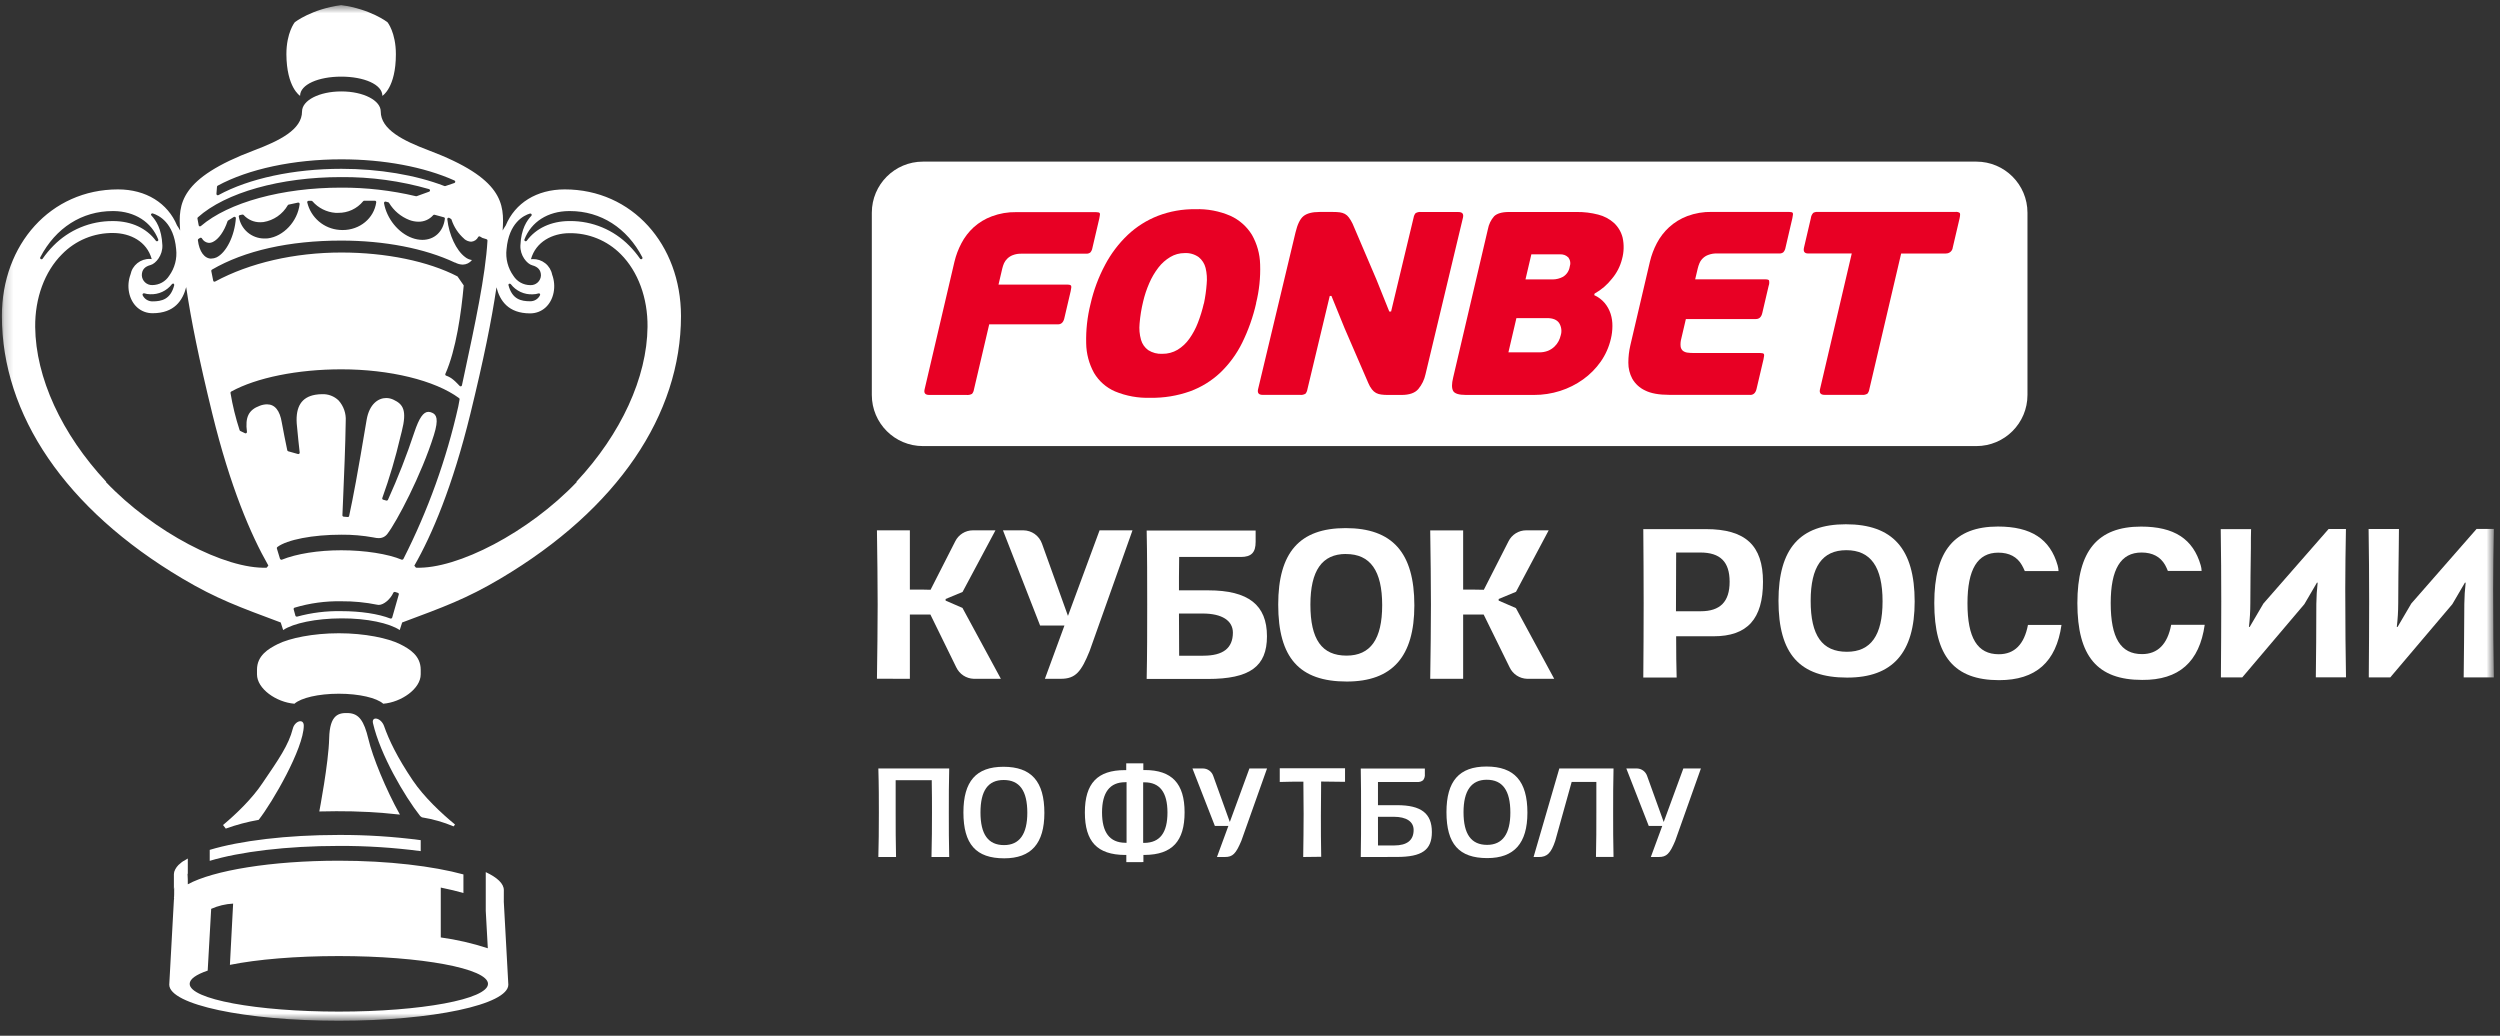
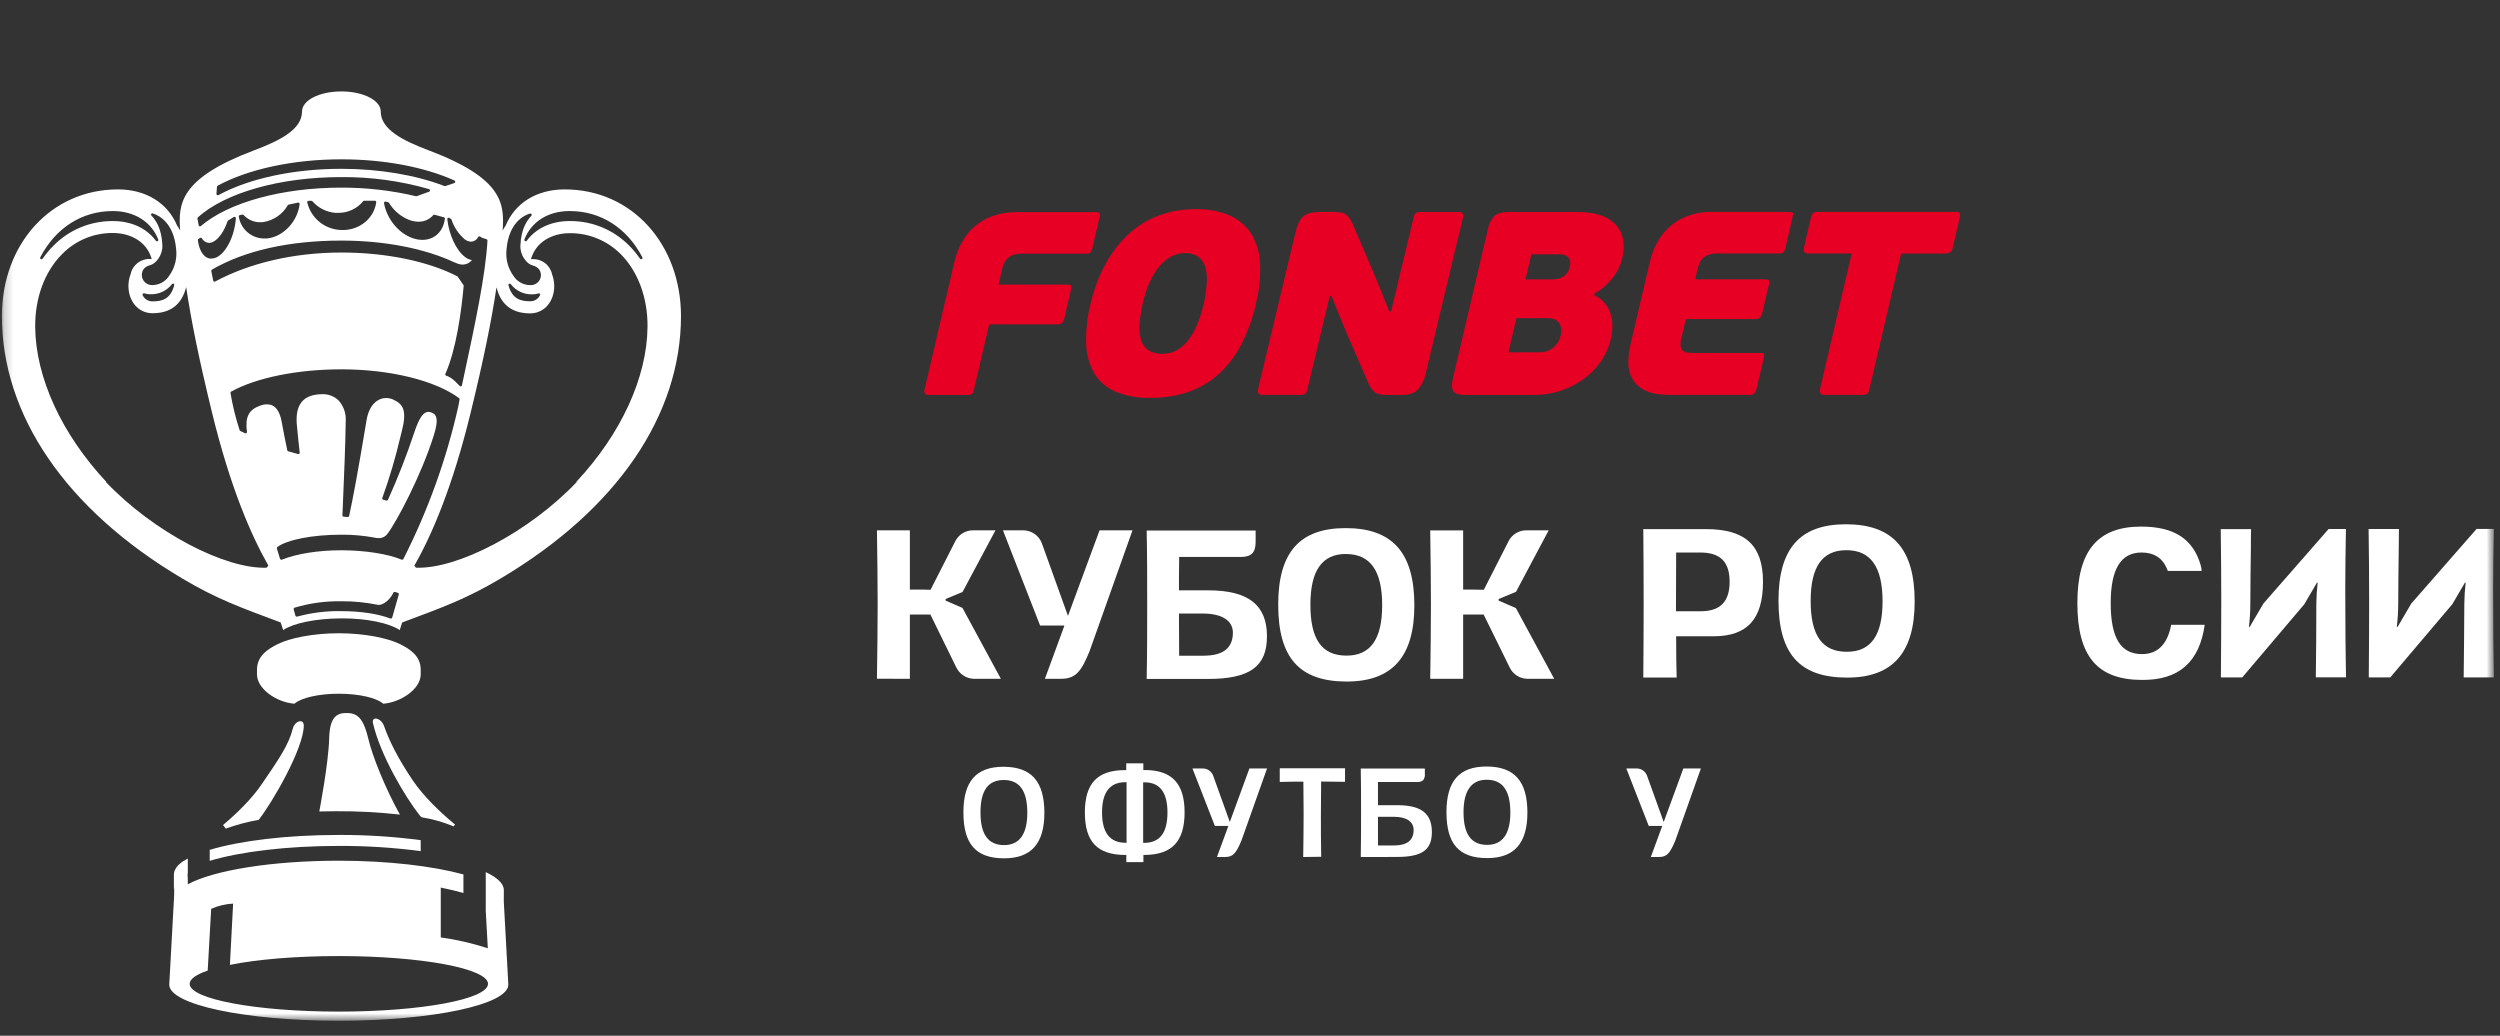
<svg xmlns="http://www.w3.org/2000/svg" width="280" height="116" viewBox="0 0 280 116" fill="none">
  <rect x="0" y="0" width="280" height="116" fill="#333333" stroke="none" />
  <g clip-path="url(#clip0_54_8103)">
    <mask id="mask0_54_8103" style="mask-type:luminance" maskUnits="userSpaceOnUse" x="0" y="0" width="280" height="115">
      <path d="M279.309 0.564H0.199V114.315H279.309V0.564Z" fill="white" />
    </mask>
    <g mask="url(#mask0_54_8103)">
      <path d="M152.405 95.987C152.439 94.334 152.439 92.65 152.439 91.025C152.439 89.4 152.439 87.728 152.405 86.075H159.583V86.69C159.611 86.937 159.541 87.187 159.389 87.384C159.199 87.537 158.955 87.607 158.713 87.581H154.332V87.836C154.332 87.836 154.332 88.524 154.332 89.114V90.18H156.483C159.171 90.18 160.37 91.102 160.37 93.188C160.37 95.198 159.27 95.978 156.445 95.978L152.405 95.987ZM154.335 94.691H156.145C157.591 94.691 158.326 94.107 158.326 92.958C158.326 92.02 157.518 91.48 156.108 91.48H154.332L154.335 94.691Z" fill="white" />
-       <path d="M104.327 95.984C104.373 94.368 104.382 92.383 104.382 90.979C104.382 89.946 104.382 88.773 104.357 87.636V87.381H100.314V87.639C100.314 88.776 100.314 89.946 100.314 90.979C100.314 92.515 100.314 94.435 100.357 95.984H98.375C98.415 94.555 98.433 93.019 98.433 91.034C98.433 89.688 98.433 87.918 98.375 86.069H106.311C106.268 87.562 106.268 89.403 106.268 91.034C106.268 92.57 106.268 94.46 106.311 95.984H104.327Z" fill="white" />
      <path d="M145.959 95.984C145.983 94.294 146.005 92.653 146.005 91.142C146.005 89.796 145.986 88.376 145.98 87.817V87.547H145.729C145.115 87.547 144.193 87.547 143.332 87.581V86.044H150.644V87.565C149.827 87.544 148.841 87.535 148.22 87.535H147.965V87.79C147.965 88.515 147.94 90.69 147.94 91.351C147.94 92.887 147.94 94.423 147.975 95.959L145.959 95.984Z" fill="white" />
      <path d="M112.469 96.132C109.31 96.132 107.903 94.547 107.903 90.992C107.903 87.504 109.329 85.879 112.389 85.879C115.514 85.879 116.97 87.52 116.97 91.047C116.97 94.47 115.498 96.132 112.469 96.132ZM112.413 87.36C110.662 87.36 109.814 88.549 109.814 90.998C109.814 93.447 110.678 94.651 112.453 94.651C114.18 94.651 115.059 93.422 115.059 91.031C115.059 88.561 114.192 87.36 112.413 87.36Z" fill="white" />
      <path d="M166.57 96.107C163.411 96.107 162.004 94.522 162.004 90.967C162.004 87.477 163.429 85.851 166.489 85.851C169.614 85.851 171.07 87.495 171.07 91.019C171.07 94.442 169.599 96.107 166.57 96.107ZM166.514 87.332C164.788 87.332 163.915 88.561 163.915 90.97C163.915 93.428 164.778 94.626 166.554 94.626C168.281 94.626 169.16 93.397 169.16 91.007C169.16 88.534 168.293 87.332 166.514 87.332Z" fill="white" />
-       <path d="M171.759 95.987L174.644 86.069H180.715C180.672 87.562 180.672 89.399 180.672 91.025C180.672 92.561 180.672 94.454 180.715 95.975H178.749C178.792 94.417 178.792 92.512 178.792 90.97C178.792 89.959 178.792 88.972 178.792 87.836V87.577H176.027L174.183 94.186C173.725 95.547 173.28 95.987 172.339 95.987H171.759Z" fill="white" />
      <path d="M126.148 96.558C126.148 96.414 126.148 95.756 126.148 95.756H125.994C122.891 95.732 121.505 94.263 121.505 90.991C121.505 87.719 122.931 86.253 125.991 86.253H126.138V86.106C126.138 86.106 126.138 85.986 126.138 85.491H128.053V86.244H128.206C131.254 86.244 132.674 87.756 132.674 90.982C132.674 94.208 131.288 95.726 128.215 95.753H128.062C128.062 95.753 128.062 96.414 128.062 96.555L126.148 96.558ZM126.022 87.608C124.301 87.608 123.428 88.748 123.428 90.988C123.428 93.228 124.276 94.368 126.022 94.392H126.175V94.239C126.175 93.154 126.175 92.073 126.175 91.009C126.175 89.946 126.175 88.843 126.175 87.746V87.596L126.022 87.608ZM128.034 87.759C128.034 88.856 128.034 89.949 128.034 91.022C128.034 92.094 128.034 93.172 128.034 94.251V94.404H128.185C129.918 94.374 130.756 93.262 130.756 91C130.756 88.739 129.893 87.62 128.185 87.62H128.034V87.759Z" fill="white" />
      <path d="M139.934 86.069L137.74 92.063L135.878 86.889C135.795 86.653 135.641 86.448 135.438 86.301C135.235 86.154 134.992 86.073 134.741 86.069H133.555L136.065 92.506H137.577L136.299 95.984H137.187C138.066 95.984 138.416 95.627 139.03 94.174L141.909 86.069H139.934Z" fill="white" />
      <path d="M188.535 86.069L186.335 92.063L184.47 86.889C184.386 86.653 184.234 86.448 184.032 86.302C183.829 86.155 183.587 86.074 183.337 86.069H182.148L184.661 92.506H186.173L184.893 95.984H185.779C186.661 95.984 187.008 95.627 187.623 94.174L190.502 86.069H188.535Z" fill="white" />
      <path d="M141.9 71.263C141.9 67.754 139.811 66.119 135.328 66.119H132.044V64.629C132.044 63.67 132.065 62.555 132.065 62.555V62.38H138.969C140.155 62.38 140.637 61.879 140.631 60.681V59.421H128.427C128.486 62.186 128.486 65.001 128.486 67.717C128.486 70.433 128.486 73.272 128.427 76.043H135.264C139.977 76.043 141.9 74.657 141.9 71.263ZM134.769 73.444H132.065L132.044 68.715H134.704C136.855 68.715 138.084 69.502 138.084 70.866C138.072 72.596 136.99 73.438 134.769 73.438V73.444Z" fill="white" />
      <path d="M187.785 75.887C187.748 74.891 187.729 72.903 187.729 71.435V71.263H191.923C195.703 71.263 197.455 69.324 197.455 65.163C197.455 61.083 195.484 59.261 191.069 59.261H184.049C184.071 62.002 184.089 64.706 184.089 67.588C184.089 70.47 184.071 73.152 184.049 75.884L187.785 75.887ZM187.729 61.882H190.433C192.673 61.882 193.718 62.924 193.718 65.16C193.718 67.397 192.659 68.46 190.473 68.46H187.708L187.729 61.882Z" fill="white" />
      <path d="M150.838 76.332C155.933 76.332 158.408 73.543 158.408 67.806C158.408 61.898 155.951 59.148 150.709 59.148C145.557 59.148 143.16 61.87 143.16 67.717C143.16 73.675 145.528 76.332 150.838 76.332ZM150.746 62.051C153.477 62.051 154.804 63.926 154.804 67.782C154.804 71.582 153.499 73.429 150.811 73.429C148.045 73.429 146.765 71.616 146.765 67.726C146.765 63.907 148.067 62.045 150.746 62.045V62.051Z" fill="white" />
      <path d="M214.443 67.376C214.443 61.468 211.984 58.718 206.739 58.718C201.59 58.718 199.191 61.44 199.191 67.287C199.191 73.248 201.56 75.89 206.871 75.89C211.966 75.902 214.443 73.106 214.443 67.376ZM202.795 67.296C202.795 63.477 204.097 61.621 206.789 61.621C209.52 61.621 210.847 63.495 210.847 67.351C210.847 71.152 209.542 72.999 206.854 72.999C204.081 72.999 202.795 71.186 202.795 67.296Z" fill="white" />
-       <path d="M223.897 76.178C228.008 76.178 230.296 74.153 230.887 69.99H227.132C226.717 72.169 225.62 73.275 223.866 73.275C221.473 73.275 220.357 71.462 220.357 67.572C220.357 63.753 221.487 61.897 223.81 61.897C225.04 61.897 225.924 62.37 226.453 63.298C226.573 63.513 226.681 63.733 226.778 63.959H230.555C230.548 63.745 230.515 63.532 230.456 63.326C229.609 60.355 227.476 58.972 223.77 58.972C218.907 58.972 216.64 61.694 216.64 67.541C216.64 73.508 218.88 76.178 223.897 76.178Z" fill="white" />
      <path d="M246.928 69.975H243.174C242.759 72.153 241.662 73.26 239.907 73.26C237.513 73.26 236.399 71.447 236.399 67.557C236.399 63.738 237.529 61.882 239.852 61.882C241.081 61.882 241.966 62.355 242.494 63.283C242.609 63.497 242.713 63.718 242.802 63.944H246.581C246.575 63.729 246.541 63.517 246.479 63.311C245.626 60.355 243.502 58.978 239.796 58.978C234.933 58.978 232.666 61.701 232.666 67.548C232.666 73.508 234.903 76.151 239.923 76.151C244.049 76.179 246.338 74.138 246.928 69.975Z" fill="white" />
      <path d="M119.219 70.058L117.029 76.025H118.823C120.479 76.025 121.106 75.211 122.037 72.915L126.839 59.397H123.152L119.612 68.98L116.703 60.89C116.551 60.458 116.27 60.083 115.898 59.815C115.526 59.548 115.081 59.402 114.623 59.397H112.331L116.491 70.058H119.219Z" fill="white" />
      <path d="M262.745 59.246H260.806L253.5 67.6L251.964 70.218H251.881C251.983 69.341 252.034 68.459 252.037 67.576C252.037 65.262 252.072 63.821 252.099 61.385C252.099 60.583 252.099 59.848 252.121 59.261H248.722C248.762 61.968 248.781 64.7 248.781 67.385C248.781 69.972 248.762 72.716 248.743 75.623V75.871H251.131L258.09 67.665L259.494 65.262H259.577C259.49 66.046 259.439 66.833 259.429 67.622C259.429 70.578 259.405 73.413 259.372 75.862H262.752C262.709 73.195 262.669 70.399 262.669 65.957C262.666 63.91 262.705 61.526 262.745 59.246Z" fill="white" />
      <path d="M275.932 75.872H279.312C279.269 73.205 279.233 70.409 279.233 65.966C279.233 63.907 279.269 61.523 279.312 59.243H277.374L270.064 67.597L268.529 70.215H268.442C268.546 69.335 268.599 68.45 268.602 67.564C268.602 65.25 268.635 63.809 268.661 61.373C268.661 60.571 268.675 59.836 268.682 59.249H265.283C265.324 61.956 265.345 64.688 265.345 67.373C265.345 69.96 265.327 72.704 265.305 75.611V75.872H267.707L274.664 67.665L276.068 65.262H276.155C276.064 66.046 276.014 66.833 276.004 67.622C275.985 70.59 275.967 73.414 275.932 75.872Z" fill="white" />
      <path d="M101.905 76.025V68.829H104.204L107.104 74.747C107.281 75.118 107.556 75.433 107.899 75.659C108.243 75.884 108.641 76.011 109.052 76.025H112.097L107.795 68.085L105.909 67.268V67.087L107.805 66.3L111.492 59.397H108.954C108.544 59.399 108.144 59.515 107.796 59.732C107.449 59.949 107.169 60.258 106.987 60.626L104.222 66.055L103.242 66.033H101.905V59.397H98.218C98.258 62.343 98.298 65.194 98.298 67.723C98.298 70.252 98.258 73.1 98.218 76.019L101.905 76.025Z" fill="white" />
      <path d="M169.78 68.104L167.851 67.268V67.087L169.792 66.282L173.452 59.397H170.923C170.513 59.398 170.112 59.514 169.765 59.731C169.416 59.948 169.136 60.258 168.953 60.626L166.189 66.055L165.209 66.039H163.872V59.403H160.184C160.227 62.349 160.265 65.2 160.265 67.729C160.265 70.258 160.227 73.106 160.184 76.025H163.872V68.829H166.171L169.08 74.747C169.255 75.118 169.531 75.433 169.872 75.659C170.216 75.884 170.615 76.011 171.025 76.025H174.07L169.78 68.104Z" fill="white" />
-       <path d="M221.352 18.102H103.368C100.206 18.102 97.644 20.665 97.644 23.826V44.237C97.644 47.398 100.206 49.961 103.368 49.961H221.352C224.514 49.961 227.077 47.398 227.077 44.237V23.826C227.077 20.665 224.514 18.102 221.352 18.102Z" fill="white" />
      <path d="M108.858 44.117C108.67 44.216 108.456 44.257 108.244 44.234H104.081C103.635 44.234 103.466 44.037 103.546 43.647L106.901 29.304C107.073 28.587 107.334 27.895 107.679 27.243C108.029 26.573 108.492 25.969 109.049 25.458C109.643 24.923 110.334 24.506 111.083 24.229C111.959 23.901 112.889 23.742 113.824 23.759H122.734C122.967 23.759 123.112 23.795 123.164 23.863C123.216 23.93 123.201 24.13 123.124 24.459L122.35 27.768C122.322 27.958 122.24 28.136 122.113 28.281C121.977 28.379 121.81 28.426 121.643 28.413H114.404C114.072 28.403 113.741 28.458 113.43 28.576C113.2 28.663 112.991 28.797 112.816 28.969C112.665 29.115 112.542 29.287 112.453 29.476C112.371 29.666 112.305 29.862 112.257 30.063L111.833 31.876H119.532C119.766 31.876 119.907 31.916 119.956 31.993C120.006 32.07 119.993 32.279 119.916 32.607L119.204 35.652C119.099 36.101 118.859 36.328 118.491 36.328H110.791L109.077 43.647C109.052 43.819 108.978 43.981 108.865 44.114" fill="#E80024" />
      <path d="M140.69 33.959C140.343 35.491 139.818 36.977 139.126 38.387C138.514 39.631 137.691 40.759 136.692 41.72C135.712 42.647 134.552 43.365 133.285 43.828C131.855 44.335 130.346 44.581 128.83 44.553C127.478 44.598 126.132 44.354 124.882 43.837C123.899 43.412 123.077 42.687 122.531 41.766C121.969 40.748 121.667 39.605 121.652 38.442C121.616 36.954 121.781 35.467 122.144 34.024C122.489 32.505 123.036 31.038 123.769 29.664C124.428 28.415 125.285 27.282 126.307 26.309C127.287 25.387 128.434 24.662 129.687 24.173C131.022 23.663 132.442 23.411 133.872 23.43C135.224 23.383 136.569 23.637 137.811 24.173C138.804 24.627 139.641 25.366 140.213 26.296C140.791 27.31 141.108 28.451 141.135 29.618C141.186 31.081 141.032 32.544 140.677 33.965M134.84 33.993C134.989 33.274 135.092 32.547 135.147 31.814C135.209 31.211 135.168 30.601 135.027 30.011C134.91 29.534 134.64 29.109 134.259 28.8C133.796 28.471 133.234 28.311 132.667 28.346C132.106 28.344 131.554 28.496 131.073 28.785C130.557 29.092 130.104 29.495 129.739 29.971C129.328 30.506 128.985 31.09 128.719 31.71C128.425 32.38 128.193 33.077 128.028 33.79C127.834 34.588 127.703 35.399 127.635 36.218C127.571 36.837 127.625 37.462 127.794 38.061C127.926 38.526 128.211 38.933 128.602 39.216C129.072 39.514 129.623 39.658 130.179 39.628C130.781 39.637 131.374 39.48 131.893 39.173C132.409 38.857 132.854 38.439 133.202 37.944C133.599 37.388 133.923 36.783 134.167 36.144C134.438 35.443 134.659 34.725 134.827 33.993" fill="#E80024" />
      <path d="M178.55 33.053C179.005 33.259 179.408 33.563 179.733 33.944C180.024 34.3 180.247 34.708 180.389 35.145C180.53 35.59 180.597 36.053 180.59 36.519C180.588 36.997 180.532 37.473 180.42 37.938C180.208 38.858 179.822 39.73 179.28 40.504C178.739 41.274 178.07 41.947 177.305 42.495C176.521 43.055 175.655 43.49 174.736 43.782C173.788 44.084 172.8 44.236 171.805 44.234H164.195C163.395 44.234 162.914 44.083 162.75 43.782C162.584 43.475 162.584 42.986 162.75 42.304L166.643 25.676C166.739 25.14 166.978 24.64 167.335 24.229C167.642 23.922 168.198 23.743 168.997 23.743H176.607C177.414 23.734 178.218 23.832 178.998 24.035C179.655 24.2 180.263 24.521 180.768 24.972C181.24 25.415 181.576 25.984 181.733 26.613C181.907 27.406 181.884 28.23 181.668 29.013C181.464 29.826 181.077 30.582 180.534 31.222C180.006 31.897 179.348 32.461 178.598 32.878L178.55 33.053ZM170.853 31.296H173.907C174.306 31.292 174.7 31.192 175.053 31.004C175.256 30.881 175.429 30.715 175.56 30.517C175.691 30.319 175.777 30.095 175.811 29.861C175.872 29.691 175.889 29.508 175.862 29.33C175.836 29.152 175.765 28.982 175.658 28.837C175.53 28.711 175.378 28.615 175.208 28.554C175.039 28.494 174.859 28.471 174.681 28.487H171.511L170.853 31.296ZM174.8 37.56C174.874 37.329 174.895 37.084 174.862 36.844C174.831 36.604 174.747 36.373 174.617 36.169C174.361 35.809 173.916 35.628 173.274 35.628H169.838L168.942 39.462H172.377C172.72 39.471 173.062 39.411 173.382 39.287C173.647 39.177 173.891 39.019 174.1 38.82C174.288 38.642 174.444 38.435 174.563 38.206C174.668 38.002 174.749 37.786 174.8 37.563" fill="#E80024" />
      <path d="M196.023 44.224H186.977C185.804 44.224 184.893 44.059 184.243 43.727C183.645 43.448 183.15 42.994 182.82 42.424C182.523 41.871 182.369 41.251 182.375 40.623C182.375 39.962 182.451 39.304 182.602 38.66L184.793 29.295C184.965 28.577 185.226 27.883 185.57 27.23C185.921 26.562 186.384 25.959 186.941 25.448C187.534 24.909 188.225 24.485 188.974 24.201C189.851 23.874 190.782 23.716 191.718 23.734H200.352C200.589 23.734 200.73 23.771 200.781 23.838C200.835 23.906 200.819 24.105 200.746 24.434L199.975 27.746C199.944 27.936 199.86 28.113 199.73 28.256C199.597 28.356 199.43 28.403 199.264 28.389H192.295C191.964 28.378 191.632 28.433 191.322 28.552C191.104 28.63 190.905 28.752 190.736 28.911C190.568 29.069 190.433 29.261 190.341 29.473C190.262 29.662 190.196 29.858 190.149 30.057L189.859 31.286H197.706C197.94 31.286 198.081 31.326 198.131 31.403C198.178 31.607 198.164 31.822 198.088 32.017L197.377 35.059C197.271 35.508 197.034 35.732 196.662 35.732H188.818L188.305 37.926C188.223 38.212 188.199 38.512 188.23 38.808C188.253 38.994 188.342 39.165 188.483 39.29C188.631 39.401 188.806 39.471 188.99 39.493C189.22 39.524 189.452 39.538 189.683 39.536H197.12C197.353 39.536 197.495 39.573 197.549 39.64C197.605 39.708 197.589 39.907 197.513 40.239L196.732 43.561C196.627 44.009 196.385 44.233 196.016 44.233" fill="#E80024" />
      <path d="M217.933 28.398H212.928L209.364 43.61C209.337 43.786 209.263 43.953 209.151 44.092C208.962 44.205 208.738 44.252 208.518 44.224H204.361C203.913 44.224 203.747 44.018 203.836 43.61L207.397 28.389H202.506C202.097 28.389 201.943 28.164 202.051 27.716L202.816 24.437C202.838 24.213 202.934 24.002 203.089 23.838C203.244 23.756 203.419 23.72 203.593 23.734H219.023C219.183 23.715 219.343 23.752 219.478 23.838C219.552 23.906 219.549 24.105 219.478 24.437L218.71 27.716C218.692 27.905 218.601 28.079 218.457 28.204C218.314 28.329 218.129 28.395 217.939 28.389" fill="#E80024" />
      <path d="M148.933 33.142L146.428 43.61C146.401 43.788 146.327 43.956 146.215 44.096C146.025 44.208 145.802 44.253 145.584 44.225H141.427C140.979 44.225 140.813 44.022 140.899 43.61L145.093 26.051C145.311 25.129 145.609 24.515 145.989 24.207C146.371 23.9 146.961 23.74 147.781 23.74H149.318C149.569 23.738 149.82 23.752 150.07 23.783C150.264 23.809 150.452 23.868 150.626 23.958C150.802 24.056 150.954 24.192 151.072 24.355C151.233 24.574 151.372 24.809 151.49 25.055L154.165 31.32L155.598 34.89H155.803L158.326 24.361C158.355 24.183 158.43 24.015 158.545 23.875C158.734 23.763 158.955 23.717 159.174 23.746H163.33C163.78 23.746 163.945 23.949 163.856 24.361L159.656 41.92C159.525 42.528 159.25 43.096 158.852 43.573C158.477 44.016 157.847 44.234 156.968 44.234H155.432C155.185 44.237 154.939 44.221 154.694 44.188C154.495 44.166 154.302 44.108 154.122 44.016C153.944 43.916 153.787 43.781 153.663 43.619C153.495 43.404 153.358 43.168 153.256 42.916L150.598 36.771L149.121 33.142H148.933Z" fill="#E80024" />
      <path d="M23.489 96.414C26.868 95.397 32.092 94.743 37.951 94.743C41.017 94.731 44.08 94.926 47.119 95.326V94.097C44.08 93.697 41.017 93.502 37.951 93.514C32.092 93.514 26.875 94.165 23.489 95.185V96.414Z" fill="white" />
      <path d="M44.785 72.135C43.466 71.481 40.87 70.925 37.951 70.925C35.032 70.925 32.421 71.481 31.115 72.135C30.03 72.673 28.783 73.438 28.783 75.011V75.527C28.783 77.138 30.933 78.649 32.977 78.818C33.705 78.167 35.656 77.697 37.951 77.697C40.246 77.697 42.194 78.167 42.923 78.818C44.953 78.649 47.12 77.138 47.12 75.527V75.011C47.12 73.438 45.872 72.673 44.785 72.135Z" fill="white" />
-       <path d="M33.609 10.734C33.609 9.462 35.677 8.583 38.218 8.583C40.759 8.583 42.827 9.456 42.827 10.734C42.827 10.734 44.339 9.831 44.339 6.073C44.339 3.643 43.399 2.49 43.399 2.49C43.399 2.49 41.524 1.019 38.206 0.573C34.891 1.019 33.016 2.49 33.016 2.49C33.016 2.49 32.076 3.643 32.076 6.073C32.098 9.812 33.609 10.734 33.609 10.734Z" fill="white" />
      <path d="M39.039 79.866C37.93 79.811 36.928 80.026 36.867 82.699C36.802 85.464 35.767 90.856 35.767 90.856V90.884C36.381 90.865 37.016 90.856 37.672 90.856C40.05 90.846 42.427 90.972 44.791 91.234C43.227 88.444 41.718 84.748 41.26 82.772C40.769 80.708 40.188 79.93 39.039 79.866Z" fill="white" />
      <path d="M56.429 99.689C56.429 98.964 55.695 98.282 54.405 97.677V98.823V102.018L54.635 106.206C52.918 105.645 51.155 105.239 49.366 104.992V99.407C50.352 99.603 51.194 99.815 51.904 100.021V97.935C48.524 97.013 43.528 96.399 37.951 96.399C30.39 96.399 23.895 97.486 21.034 99.041C21.034 98.66 21.034 98.254 21.003 97.876L21.034 97.861V96.153C20.865 96.245 20.727 96.34 20.57 96.432H20.552C20.432 96.503 20.321 96.587 20.22 96.681C19.89 96.921 19.643 97.257 19.513 97.643C19.49 97.729 19.478 97.818 19.476 97.907V99.612C19.477 99.525 19.488 99.439 19.51 99.354C19.51 99.969 19.51 100.54 19.476 100.583H19.501C19.485 100.655 19.477 100.728 19.476 100.802L18.957 110.283C18.957 112.517 27.459 114.324 37.951 114.324C48.444 114.324 56.933 112.508 56.933 110.283L56.426 101.001L56.429 99.689ZM37.951 113.3C28.734 113.3 21.243 111.909 21.243 110.191C21.243 109.653 21.974 109.147 23.262 108.707L23.652 101.791C24.428 101.446 25.261 101.247 26.11 101.204L25.75 108.065C28.801 107.45 33.124 107.079 37.951 107.079C47.169 107.079 54.656 108.474 54.656 110.191C54.656 111.909 47.178 113.3 37.951 113.3Z" fill="white" />
      <path d="M24.979 92.402L25.286 92.804C26.484 92.371 27.718 92.043 28.973 91.824C30.549 89.808 33.997 83.835 34.024 81.279C34.024 80.422 33.01 80.748 32.795 81.605C32.331 83.448 31.188 85.077 29.416 87.682C28.239 89.461 26.445 91.17 24.979 92.402Z" fill="white" />
      <path d="M47.255 91.541C48.475 91.737 49.667 92.077 50.806 92.555L50.96 92.343C49.448 91.099 47.51 89.295 46.234 87.409C44.477 84.803 43.558 82.868 43.021 81.332C42.683 80.37 41.583 80.167 41.776 81.003C42.581 84.505 45.291 89.148 47.061 91.397L47.255 91.541Z" fill="white" />
      <path d="M63.253 21.212C60.104 21.212 57.68 22.748 56.644 25.249C56.517 25.433 56.401 25.624 56.294 25.82C56.503 22.828 56.365 19.983 47.998 16.833C45.15 15.758 42.643 14.508 42.643 12.486C42.643 11.257 40.722 10.24 38.234 10.24C35.745 10.24 33.828 11.245 33.828 12.486C33.828 14.508 31.321 15.758 28.472 16.833C20.1 19.986 19.962 22.828 20.177 25.82C20.07 25.616 19.953 25.425 19.826 25.249C18.791 22.76 16.367 21.212 13.217 21.212C5.677 21.212 0.211 27.372 0.211 35.388C0.211 46.425 7.297 57.01 20.407 64.786C24.288 67.087 26.807 67.984 31.44 69.718L31.714 70.566C32.866 69.8 35.355 69.269 38.24 69.257C41.125 69.244 43.617 69.8 44.769 70.566L45.042 69.718C49.679 67.984 52.195 67.087 56.076 64.786C69.186 57.01 76.271 46.425 76.271 35.388C76.259 27.372 70.793 21.212 63.253 21.212ZM63.723 23.639H63.834C67.278 23.639 70.234 25.526 71.942 28.816C71.96 28.85 71.965 28.89 71.954 28.927C71.944 28.964 71.92 28.996 71.887 29.016C71.863 29.03 71.835 29.038 71.807 29.037C71.783 29.037 71.76 29.03 71.738 29.019C71.717 29.008 71.698 28.992 71.684 28.973C71.326 28.455 70.923 27.97 70.48 27.523C69.616 26.641 68.583 25.942 67.444 25.467C66.304 24.992 65.081 24.75 63.846 24.757H63.729C61.723 24.776 60.042 25.559 58.998 26.963C58.984 26.982 58.965 26.997 58.945 27.007C58.924 27.017 58.901 27.022 58.878 27.022C58.852 27.021 58.827 27.015 58.804 27.003C58.773 26.986 58.749 26.958 58.736 26.924C58.724 26.89 58.724 26.853 58.737 26.819C59.492 24.846 61.358 23.657 63.723 23.639ZM56.733 27.91C56.995 24.954 58.657 24.125 59.36 23.916H59.403C59.432 23.916 59.461 23.924 59.485 23.94C59.51 23.956 59.529 23.979 59.541 24.006C59.552 24.032 59.556 24.062 59.551 24.09C59.547 24.119 59.534 24.146 59.514 24.167C59.025 24.693 58.362 25.611 58.285 27.498C58.233 28.619 59.028 29.557 59.6 29.71C60.264 29.885 60.586 30.26 60.586 30.862C60.57 31.163 60.434 31.445 60.21 31.646C59.986 31.847 59.692 31.951 59.391 31.935C59.015 31.934 58.645 31.839 58.315 31.657C57.985 31.476 57.706 31.214 57.505 30.896C56.881 30.03 56.606 28.96 56.733 27.901V27.91ZM60.485 33.056C60.385 33.266 60.227 33.442 60.029 33.564C59.831 33.686 59.602 33.747 59.37 33.741C58.359 33.741 57.363 33.523 56.951 31.947C56.941 31.914 56.944 31.878 56.958 31.847C56.972 31.815 56.997 31.79 57.028 31.775C57.05 31.769 57.074 31.769 57.096 31.775C57.119 31.775 57.142 31.78 57.163 31.79C57.184 31.8 57.202 31.815 57.216 31.833C57.504 32.206 57.878 32.504 58.306 32.701C58.734 32.898 59.203 32.988 59.674 32.964C59.893 32.962 60.11 32.927 60.319 32.86C60.334 32.857 60.35 32.857 60.365 32.86C60.387 32.859 60.408 32.864 60.428 32.873C60.447 32.882 60.465 32.895 60.479 32.912C60.49 32.932 60.497 32.955 60.498 32.979C60.499 33.002 60.495 33.026 60.485 33.047V33.056ZM51.999 26.764C52.214 26.946 52.482 27.053 52.764 27.071C52.932 27.061 53.094 27.006 53.235 26.913C53.375 26.819 53.488 26.691 53.562 26.539C53.584 26.506 53.617 26.482 53.655 26.472H53.691C53.719 26.471 53.746 26.479 53.768 26.493L54.023 26.644L54.493 26.791C54.525 26.802 54.552 26.822 54.571 26.849C54.589 26.877 54.599 26.909 54.598 26.942C54.374 30.862 53.206 36.304 51.971 42.065L51.737 43.156C51.732 43.182 51.72 43.207 51.701 43.227C51.683 43.247 51.659 43.262 51.633 43.269H51.59C51.57 43.27 51.55 43.266 51.531 43.258C51.513 43.25 51.496 43.238 51.482 43.223C51.482 43.223 50.988 42.698 50.779 42.538C50.545 42.337 50.276 42.182 49.986 42.08C49.964 42.075 49.943 42.066 49.925 42.052C49.907 42.038 49.892 42.02 49.882 42C49.872 41.98 49.868 41.958 49.868 41.936C49.868 41.913 49.872 41.892 49.882 41.871C51.083 39.18 51.664 35.01 51.937 31.965L51.24 30.958C47.961 29.259 43.224 28.282 38.234 28.282C32.992 28.282 27.978 29.437 24.1 31.529C24.077 31.54 24.052 31.546 24.026 31.545C24.006 31.549 23.985 31.549 23.965 31.545C23.944 31.534 23.925 31.518 23.91 31.5C23.896 31.481 23.885 31.46 23.879 31.437L23.664 30.359C23.657 30.328 23.661 30.295 23.674 30.267C23.688 30.238 23.71 30.214 23.738 30.199C27.391 28.07 32.399 26.945 38.221 26.945C43.07 26.945 47.58 27.824 50.932 29.403C50.945 29.4 50.957 29.4 50.969 29.403C51.234 29.547 51.529 29.627 51.83 29.637C52.029 29.633 52.225 29.585 52.404 29.496C52.582 29.407 52.739 29.28 52.862 29.123C52.575 29.084 52.305 28.966 52.082 28.782C51.104 28.051 50.287 26.309 50.097 24.549C50.094 24.521 50.098 24.493 50.11 24.468C50.122 24.443 50.141 24.422 50.164 24.407C50.189 24.391 50.218 24.383 50.247 24.383C50.274 24.384 50.3 24.391 50.324 24.404L50.502 24.515C50.532 24.53 50.555 24.557 50.567 24.588C50.839 25.427 51.334 26.175 51.999 26.755V26.764ZM23.67 28.967C22.893 28.967 22.315 28.174 22.161 26.899C22.157 26.87 22.162 26.841 22.174 26.816C22.187 26.79 22.207 26.768 22.232 26.755L22.404 26.644C22.428 26.629 22.456 26.622 22.484 26.622C22.509 26.622 22.534 26.628 22.555 26.64C22.578 26.652 22.596 26.669 22.61 26.69C22.688 26.837 22.803 26.961 22.943 27.051C23.082 27.142 23.243 27.195 23.409 27.206C23.559 27.203 23.707 27.166 23.842 27.099C24.481 26.791 25.099 25.931 25.486 24.776C25.497 24.742 25.52 24.714 25.55 24.696L26.186 24.299C26.211 24.286 26.238 24.278 26.266 24.278C26.294 24.278 26.322 24.286 26.346 24.299C26.369 24.314 26.388 24.335 26.4 24.359C26.413 24.383 26.418 24.411 26.417 24.438C26.279 26.429 25.338 28.315 24.232 28.835C24.056 28.915 23.864 28.957 23.67 28.958V28.967ZM26.743 24.269C26.735 24.23 26.743 24.19 26.765 24.157C26.787 24.125 26.821 24.102 26.859 24.094L27.145 24.032H27.176C27.197 24.032 27.218 24.036 27.238 24.045C27.258 24.053 27.275 24.066 27.289 24.081C27.525 24.34 27.813 24.546 28.134 24.686C28.455 24.826 28.801 24.896 29.151 24.892C29.27 24.893 29.387 24.886 29.505 24.871C30.071 24.779 30.61 24.562 31.082 24.236C31.554 23.909 31.947 23.482 32.233 22.985C32.255 22.95 32.289 22.926 32.328 22.917L33.379 22.69H33.41C33.447 22.69 33.483 22.704 33.511 22.73C33.529 22.745 33.543 22.765 33.552 22.788C33.56 22.811 33.563 22.835 33.56 22.859C33.333 24.794 31.757 26.484 29.972 26.702C29.844 26.714 29.716 26.717 29.588 26.712C28.898 26.709 28.233 26.459 27.712 26.009C27.19 25.558 26.848 24.935 26.746 24.253L26.743 24.269ZM34.408 22.674C34.403 22.653 34.404 22.63 34.409 22.609C34.414 22.588 34.425 22.568 34.439 22.551C34.453 22.533 34.47 22.518 34.49 22.508C34.511 22.498 34.533 22.493 34.556 22.493H34.882C34.903 22.494 34.924 22.498 34.944 22.508C34.963 22.516 34.981 22.529 34.995 22.545C35.65 23.298 36.575 23.763 37.57 23.839C37.678 23.839 37.785 23.839 37.877 23.839C38.411 23.846 38.94 23.733 39.424 23.508C39.908 23.283 40.335 22.952 40.673 22.539C40.687 22.521 40.704 22.506 40.725 22.496C40.745 22.486 40.767 22.48 40.79 22.481H41.988C42.01 22.48 42.031 22.485 42.051 22.494C42.071 22.503 42.088 22.516 42.102 22.533C42.116 22.549 42.127 22.568 42.133 22.589C42.139 22.61 42.141 22.631 42.139 22.653C41.89 24.456 40.295 25.765 38.372 25.765C38.258 25.765 38.145 25.765 38.028 25.75C37.175 25.688 36.364 25.356 35.713 24.801C35.063 24.246 34.606 23.498 34.411 22.665L34.408 22.674ZM43.011 22.757C43.006 22.732 43.008 22.706 43.016 22.682C43.024 22.658 43.038 22.636 43.057 22.619C43.086 22.594 43.121 22.58 43.159 22.579H43.199L43.485 22.656C43.521 22.665 43.552 22.688 43.571 22.72C44.095 23.593 44.894 24.267 45.841 24.637C46.169 24.762 46.517 24.828 46.867 24.831C47.178 24.837 47.487 24.775 47.772 24.649C48.056 24.524 48.31 24.337 48.514 24.103C48.528 24.086 48.546 24.073 48.565 24.064C48.585 24.055 48.606 24.05 48.628 24.051H48.668L49.716 24.336C49.751 24.345 49.782 24.367 49.802 24.397C49.823 24.427 49.831 24.463 49.826 24.499C49.648 25.937 48.659 26.865 47.304 26.865C46.917 26.861 46.533 26.791 46.17 26.656C44.612 26.097 43.312 24.487 43.008 22.748L43.011 22.757ZM24.303 20.914C24.306 20.889 24.314 20.865 24.328 20.844C24.342 20.823 24.361 20.806 24.383 20.794C27.846 18.92 32.894 17.844 38.234 17.844C42.99 17.844 47.488 18.686 50.902 20.216C50.929 20.228 50.953 20.248 50.969 20.274C50.985 20.3 50.993 20.33 50.991 20.361C50.99 20.391 50.98 20.42 50.961 20.444C50.943 20.468 50.918 20.486 50.889 20.496L49.885 20.837C49.868 20.84 49.852 20.84 49.836 20.837C49.817 20.841 49.798 20.841 49.78 20.837C46.551 19.593 42.449 18.907 38.234 18.907C32.906 18.907 27.889 19.983 24.463 21.854C24.441 21.866 24.417 21.872 24.392 21.872C24.363 21.872 24.334 21.864 24.309 21.848C24.286 21.833 24.268 21.812 24.256 21.788C24.244 21.764 24.239 21.736 24.241 21.709L24.303 20.914ZM22.152 24.349C25.259 21.562 31.404 19.835 38.184 19.835C41.524 19.805 44.85 20.259 48.06 21.181C48.09 21.191 48.116 21.209 48.135 21.235C48.153 21.26 48.164 21.291 48.164 21.322C48.166 21.354 48.157 21.385 48.139 21.411C48.121 21.437 48.096 21.457 48.066 21.467L46.665 21.974C46.647 21.977 46.63 21.977 46.612 21.974H46.576C43.828 21.324 41.014 21.002 38.191 21.015C31.609 21.015 25.593 22.668 22.499 25.317C22.471 25.338 22.437 25.35 22.401 25.35C22.384 25.353 22.366 25.353 22.349 25.35C22.324 25.341 22.302 25.325 22.285 25.305C22.269 25.284 22.258 25.26 22.253 25.234L22.112 24.468C22.11 24.445 22.113 24.421 22.122 24.398C22.13 24.376 22.144 24.356 22.161 24.34L22.152 24.349ZM16.929 23.971C16.942 23.949 16.961 23.931 16.984 23.918C17.007 23.906 17.032 23.9 17.058 23.9H17.101C17.805 24.118 19.467 24.948 19.728 27.894C19.852 28.956 19.572 30.025 18.945 30.89C18.743 31.208 18.464 31.47 18.134 31.651C17.805 31.832 17.434 31.928 17.058 31.929C16.757 31.939 16.464 31.829 16.244 31.623C16.024 31.417 15.895 31.133 15.884 30.832C15.884 30.217 16.207 29.855 16.87 29.68C17.442 29.526 18.238 28.589 18.186 27.464C18.1 25.602 17.479 24.699 16.957 24.137C16.933 24.115 16.917 24.086 16.912 24.054C16.906 24.023 16.911 23.99 16.926 23.962L16.929 23.971ZM19.51 31.959C19.098 33.535 18.103 33.754 17.092 33.754C16.86 33.76 16.631 33.698 16.433 33.576C16.235 33.455 16.076 33.278 15.976 33.069C15.963 33.042 15.957 33.012 15.961 32.983C15.964 32.953 15.976 32.925 15.995 32.903C16.009 32.886 16.026 32.873 16.046 32.864C16.066 32.855 16.087 32.85 16.109 32.85C16.124 32.847 16.14 32.847 16.155 32.85C16.363 32.917 16.581 32.953 16.8 32.955C17.27 32.979 17.74 32.889 18.168 32.692C18.596 32.495 18.97 32.197 19.258 31.824C19.272 31.806 19.29 31.791 19.311 31.781C19.332 31.77 19.355 31.765 19.378 31.766C19.4 31.76 19.423 31.76 19.445 31.766C19.473 31.783 19.494 31.809 19.505 31.84C19.516 31.87 19.517 31.904 19.507 31.935L19.51 31.959ZM4.516 28.807C6.237 25.516 9.18 23.639 12.624 23.639H12.735C15.101 23.667 16.966 24.868 17.722 26.822C17.734 26.856 17.735 26.893 17.722 26.927C17.71 26.961 17.686 26.989 17.654 27.006C17.631 27.018 17.606 27.025 17.58 27.025C17.557 27.025 17.534 27.02 17.514 27.01C17.493 27 17.475 26.985 17.46 26.966C16.416 25.562 14.735 24.779 12.729 24.76H12.621C11.385 24.752 10.16 24.993 9.019 25.468C7.878 25.943 6.844 26.643 5.978 27.526C5.535 27.973 5.132 28.458 4.774 28.976C4.76 28.995 4.741 29.011 4.72 29.022C4.699 29.033 4.675 29.04 4.651 29.04C4.623 29.041 4.595 29.034 4.571 29.019C4.553 29.009 4.537 28.996 4.525 28.98C4.512 28.963 4.503 28.945 4.498 28.925C4.493 28.905 4.492 28.884 4.495 28.864C4.498 28.844 4.505 28.824 4.516 28.807ZM29.87 63.582C25.228 63.76 17.227 59.618 11.868 53.992L11.899 53.962C6.897 48.603 3.997 42.286 3.941 36.623C3.908 33.388 5.001 30.42 6.934 28.484C7.683 27.712 8.583 27.101 9.577 26.69C10.572 26.28 11.64 26.078 12.716 26.097C14.575 26.116 16.44 27.019 16.993 29.019C16.926 29.019 16.864 29 16.797 29C16.287 28.984 15.788 29.15 15.389 29.468C14.99 29.786 14.716 30.236 14.618 30.736C14.381 31.377 14.323 32.069 14.452 32.74C14.732 34.162 15.768 35.081 17.089 35.081C19.531 35.081 20.468 33.646 20.852 32.156C21.399 35.843 22.287 40.24 23.778 46.333C25.781 54.505 28.079 59.879 30.055 63.339C29.986 63.414 29.924 63.495 29.87 63.582ZM43.927 69.167C43.914 69.209 43.885 69.243 43.847 69.263C43.827 69.272 43.805 69.278 43.783 69.278C43.765 69.282 43.746 69.282 43.727 69.278C42.391 68.753 40.388 68.448 38.231 68.448C36.558 68.414 34.889 68.621 33.275 69.063C33.26 69.066 33.244 69.066 33.229 69.063C33.204 69.063 33.179 69.057 33.158 69.045C33.14 69.035 33.124 69.022 33.111 69.006C33.099 68.99 33.09 68.972 33.084 68.952L32.891 68.246C32.881 68.209 32.885 68.169 32.902 68.135C32.92 68.101 32.95 68.075 32.986 68.061C34.688 67.551 36.46 67.308 38.237 67.342C39.585 67.332 40.931 67.462 42.253 67.73C42.308 67.744 42.365 67.751 42.422 67.751C42.971 67.751 43.733 67.112 44.053 66.384C44.065 66.357 44.084 66.335 44.109 66.319C44.133 66.303 44.162 66.294 44.191 66.295H44.237L44.563 66.399C44.601 66.41 44.632 66.436 44.651 66.471C44.67 66.505 44.675 66.546 44.664 66.584L43.927 69.167ZM45.067 62.691C45.048 62.695 45.028 62.695 45.009 62.691C43.448 62.036 40.852 61.63 38.228 61.63C35.65 61.63 33.216 62.018 31.554 62.691C31.536 62.695 31.517 62.695 31.499 62.691C31.474 62.686 31.451 62.675 31.431 62.66C31.413 62.65 31.397 62.637 31.383 62.622C31.37 62.606 31.36 62.587 31.354 62.568L31.01 61.431C31.001 61.402 31.002 61.37 31.011 61.341C31.02 61.312 31.038 61.287 31.062 61.268C32.153 60.442 35.032 59.886 38.228 59.886C39.435 59.875 40.641 59.978 41.828 60.193L41.902 60.208C42.066 60.246 42.233 60.266 42.4 60.269C42.59 60.276 42.779 60.237 42.951 60.154C43.123 60.072 43.272 59.949 43.386 59.796C44.428 58.441 47.193 53.212 48.594 48.735C49.172 46.892 48.858 46.449 48.431 46.243C48.293 46.172 48.141 46.132 47.986 46.127C47.417 46.127 46.944 46.809 46.41 48.404C45.557 50.979 44.569 53.508 43.451 55.98C43.438 56.006 43.419 56.027 43.395 56.042C43.372 56.057 43.344 56.066 43.316 56.066H43.276L42.913 55.965C42.893 55.959 42.875 55.949 42.859 55.936C42.843 55.923 42.83 55.907 42.821 55.888C42.812 55.869 42.807 55.848 42.807 55.827C42.807 55.805 42.812 55.784 42.821 55.765C43.627 53.532 44.301 51.253 44.84 48.941L45.002 48.302C45.596 45.964 45.159 45.279 44.081 44.772C43.823 44.645 43.541 44.579 43.254 44.578C42.391 44.578 41.365 45.223 41.06 47.036C40.025 53.221 39.561 55.664 39.103 57.79C39.096 57.824 39.078 57.853 39.05 57.875C39.024 57.896 38.99 57.907 38.956 57.907L38.489 57.867C38.45 57.864 38.414 57.846 38.388 57.816C38.362 57.787 38.349 57.749 38.35 57.71L38.415 56.174C38.544 53.138 38.679 50.004 38.722 47.141C38.747 46.726 38.69 46.31 38.553 45.918C38.416 45.526 38.203 45.164 37.926 44.855C37.68 44.615 37.387 44.429 37.066 44.308C36.744 44.186 36.402 44.132 36.058 44.148C35.805 44.149 35.552 44.171 35.303 44.215C33.788 44.48 33.112 45.528 33.232 47.417C33.278 48.099 33.563 50.662 33.566 50.686C33.568 50.711 33.564 50.735 33.555 50.758C33.546 50.781 33.532 50.802 33.514 50.818C33.486 50.84 33.452 50.852 33.416 50.852H33.376L32.282 50.545C32.257 50.537 32.233 50.523 32.215 50.503C32.196 50.484 32.182 50.46 32.175 50.434C32.061 49.958 31.631 47.709 31.56 47.313C31.339 45.967 30.78 45.285 29.904 45.285C29.631 45.29 29.36 45.343 29.105 45.441C27.846 45.902 27.44 46.723 27.658 48.367C27.663 48.394 27.659 48.421 27.648 48.446C27.637 48.471 27.619 48.493 27.597 48.508C27.572 48.527 27.542 48.538 27.511 48.539C27.488 48.538 27.466 48.533 27.446 48.523L26.918 48.271C26.881 48.253 26.852 48.221 26.838 48.182C26.392 46.819 26.05 45.424 25.815 44.01C25.81 43.979 25.814 43.948 25.828 43.921C25.842 43.893 25.864 43.87 25.891 43.856C28.724 42.295 33.336 41.364 38.224 41.364C43.648 41.364 48.702 42.593 51.415 44.587C51.438 44.604 51.455 44.627 51.466 44.653C51.476 44.679 51.478 44.707 51.473 44.735L51.329 45.522C50 51.436 47.941 57.162 45.199 62.568C45.191 62.597 45.174 62.624 45.15 62.643C45.127 62.663 45.097 62.675 45.067 62.678V62.691ZM64.59 53.992C59.231 59.615 51.23 63.76 46.591 63.582C46.534 63.502 46.471 63.428 46.404 63.357C48.385 59.898 50.677 54.524 52.681 46.351C54.171 40.258 55.059 35.871 55.606 32.174C55.977 33.665 56.927 35.099 59.37 35.099C60.691 35.099 61.726 34.178 62.006 32.758C62.135 32.088 62.077 31.395 61.84 30.755C61.742 30.254 61.469 29.805 61.07 29.487C60.67 29.169 60.171 29.003 59.661 29.019C59.594 29.019 59.532 29.019 59.465 29.037C60.018 27.052 61.883 26.134 63.742 26.116C64.816 26.097 65.882 26.297 66.877 26.702C67.872 27.107 68.774 27.709 69.53 28.472C71.463 30.408 72.557 33.388 72.523 36.611C72.468 42.271 69.567 48.594 64.565 53.949L64.59 53.992Z" fill="white" />
    </g>
  </g>
  <defs>
    <clipPath id="clip0_54_8103">
      <rect width="280" height="114.872" fill="white" transform="translate(0 0.564)" />
    </clipPath>
  </defs>
</svg>